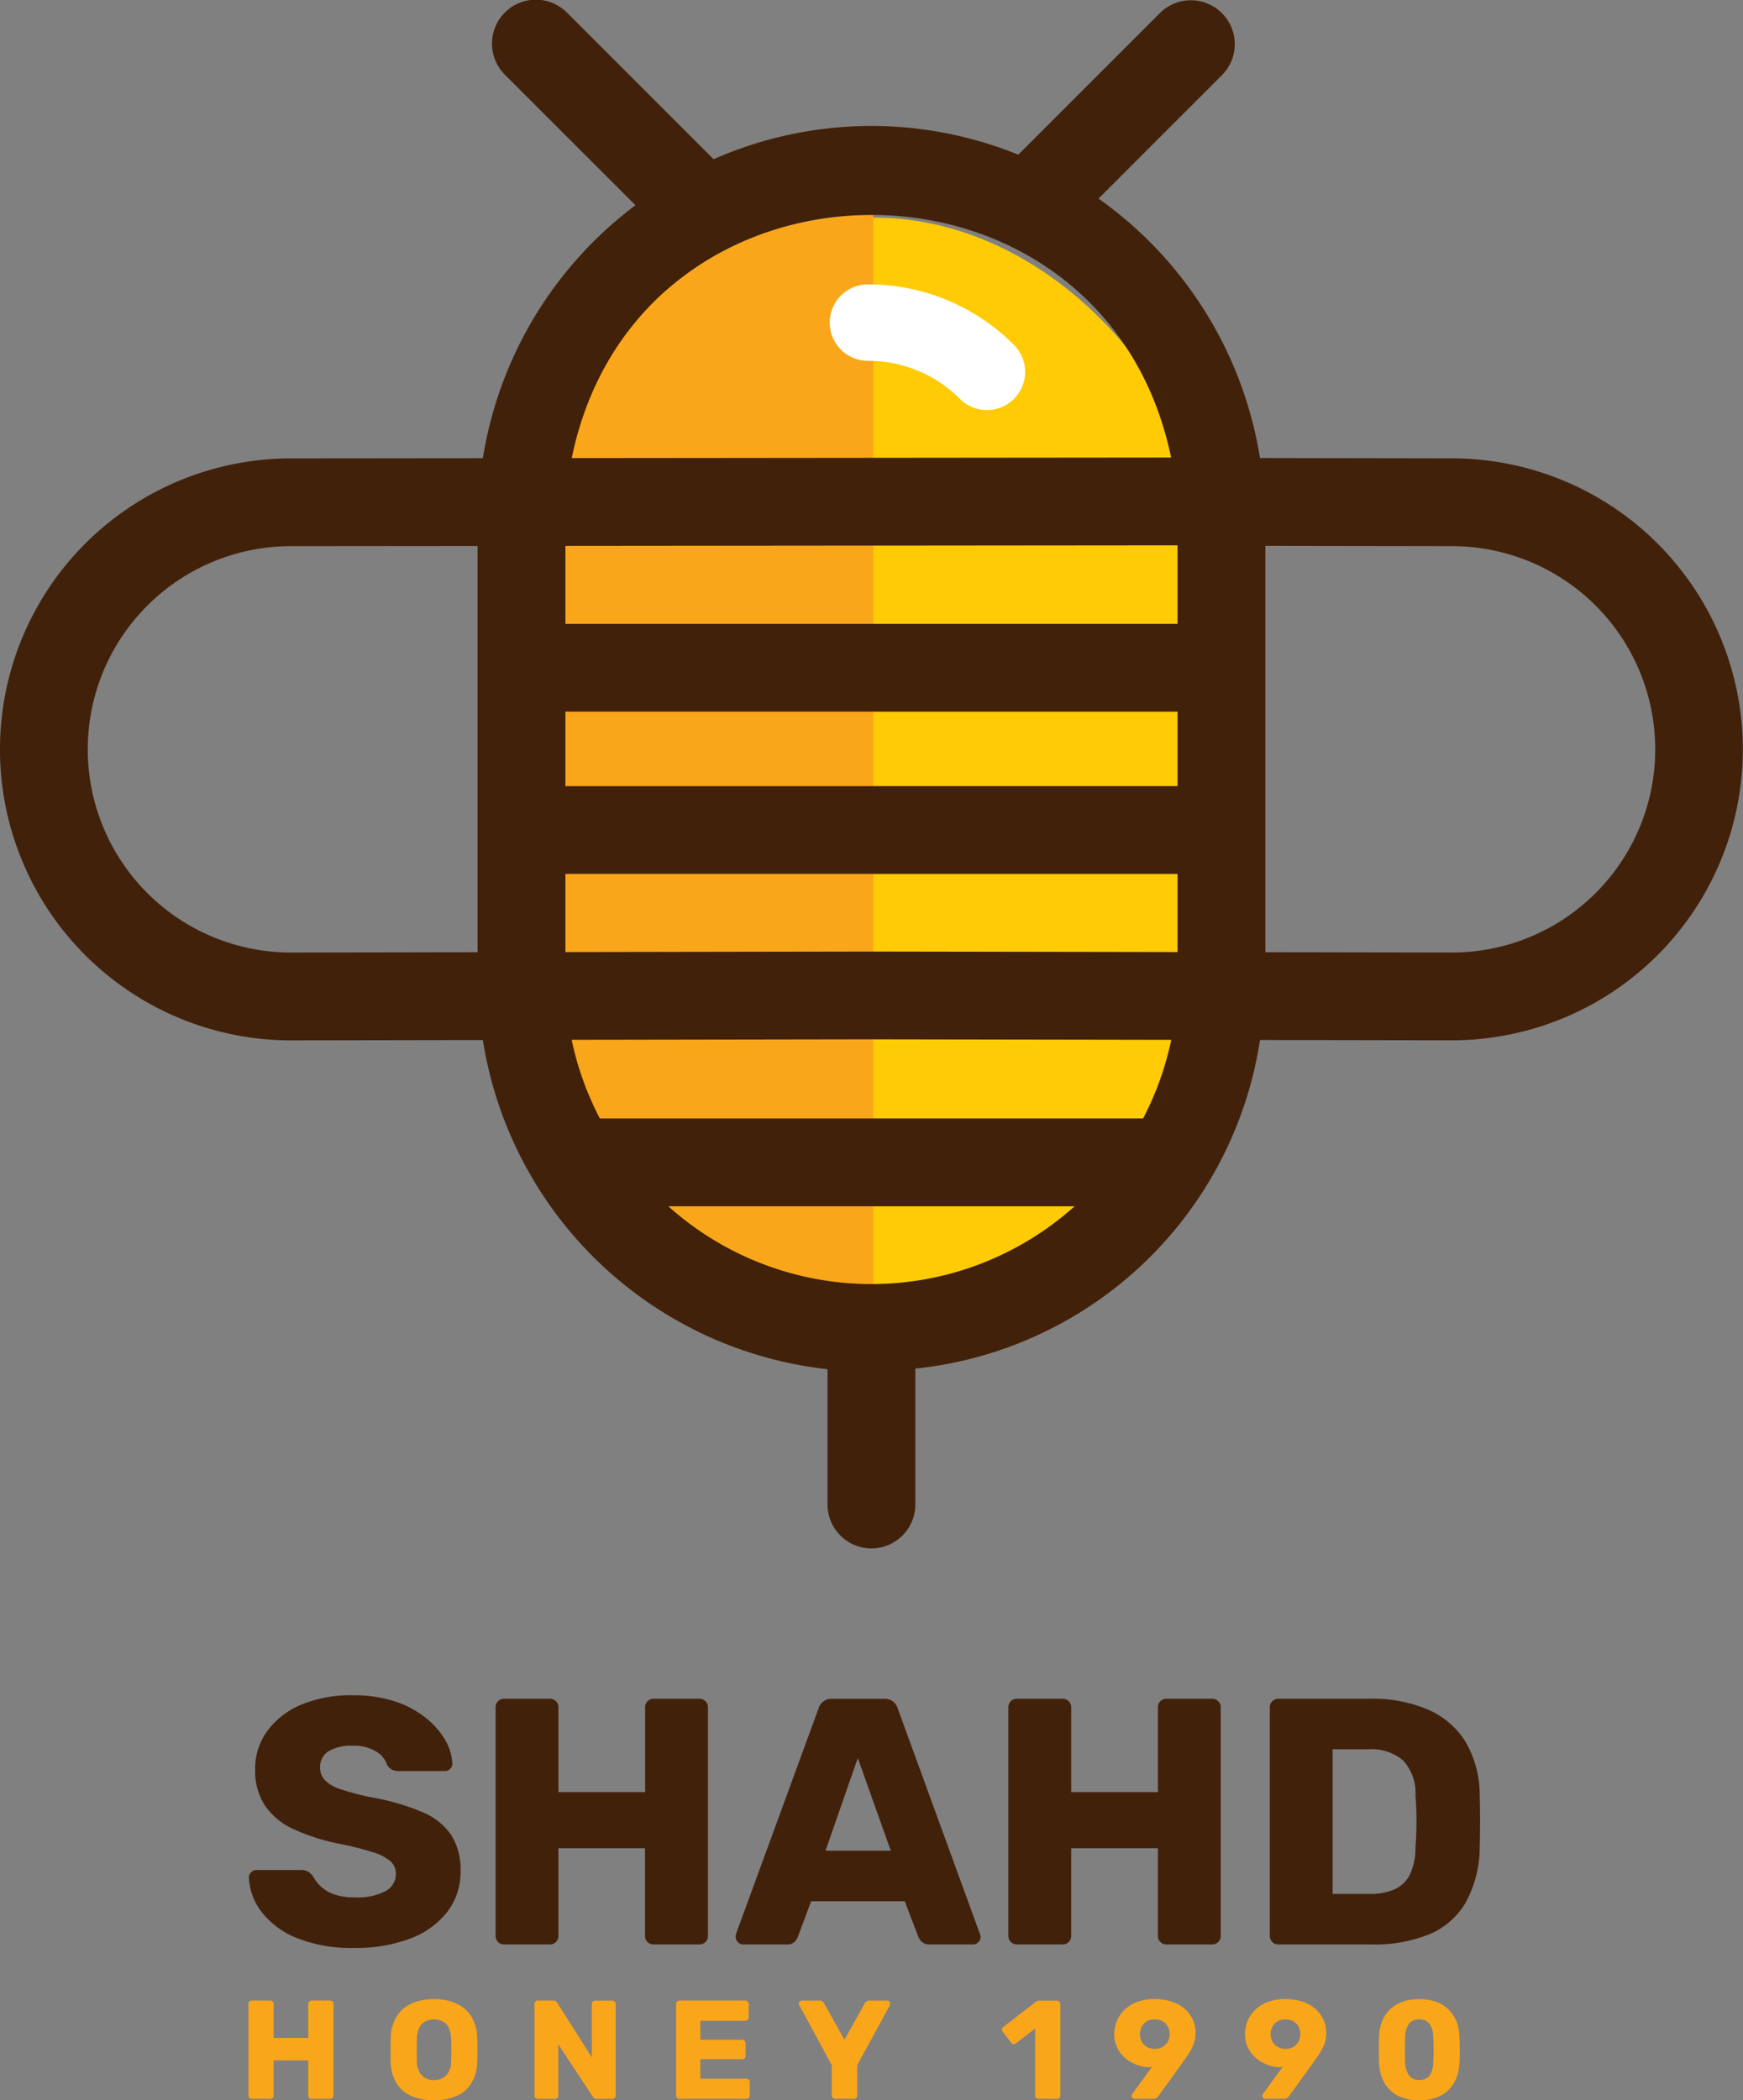
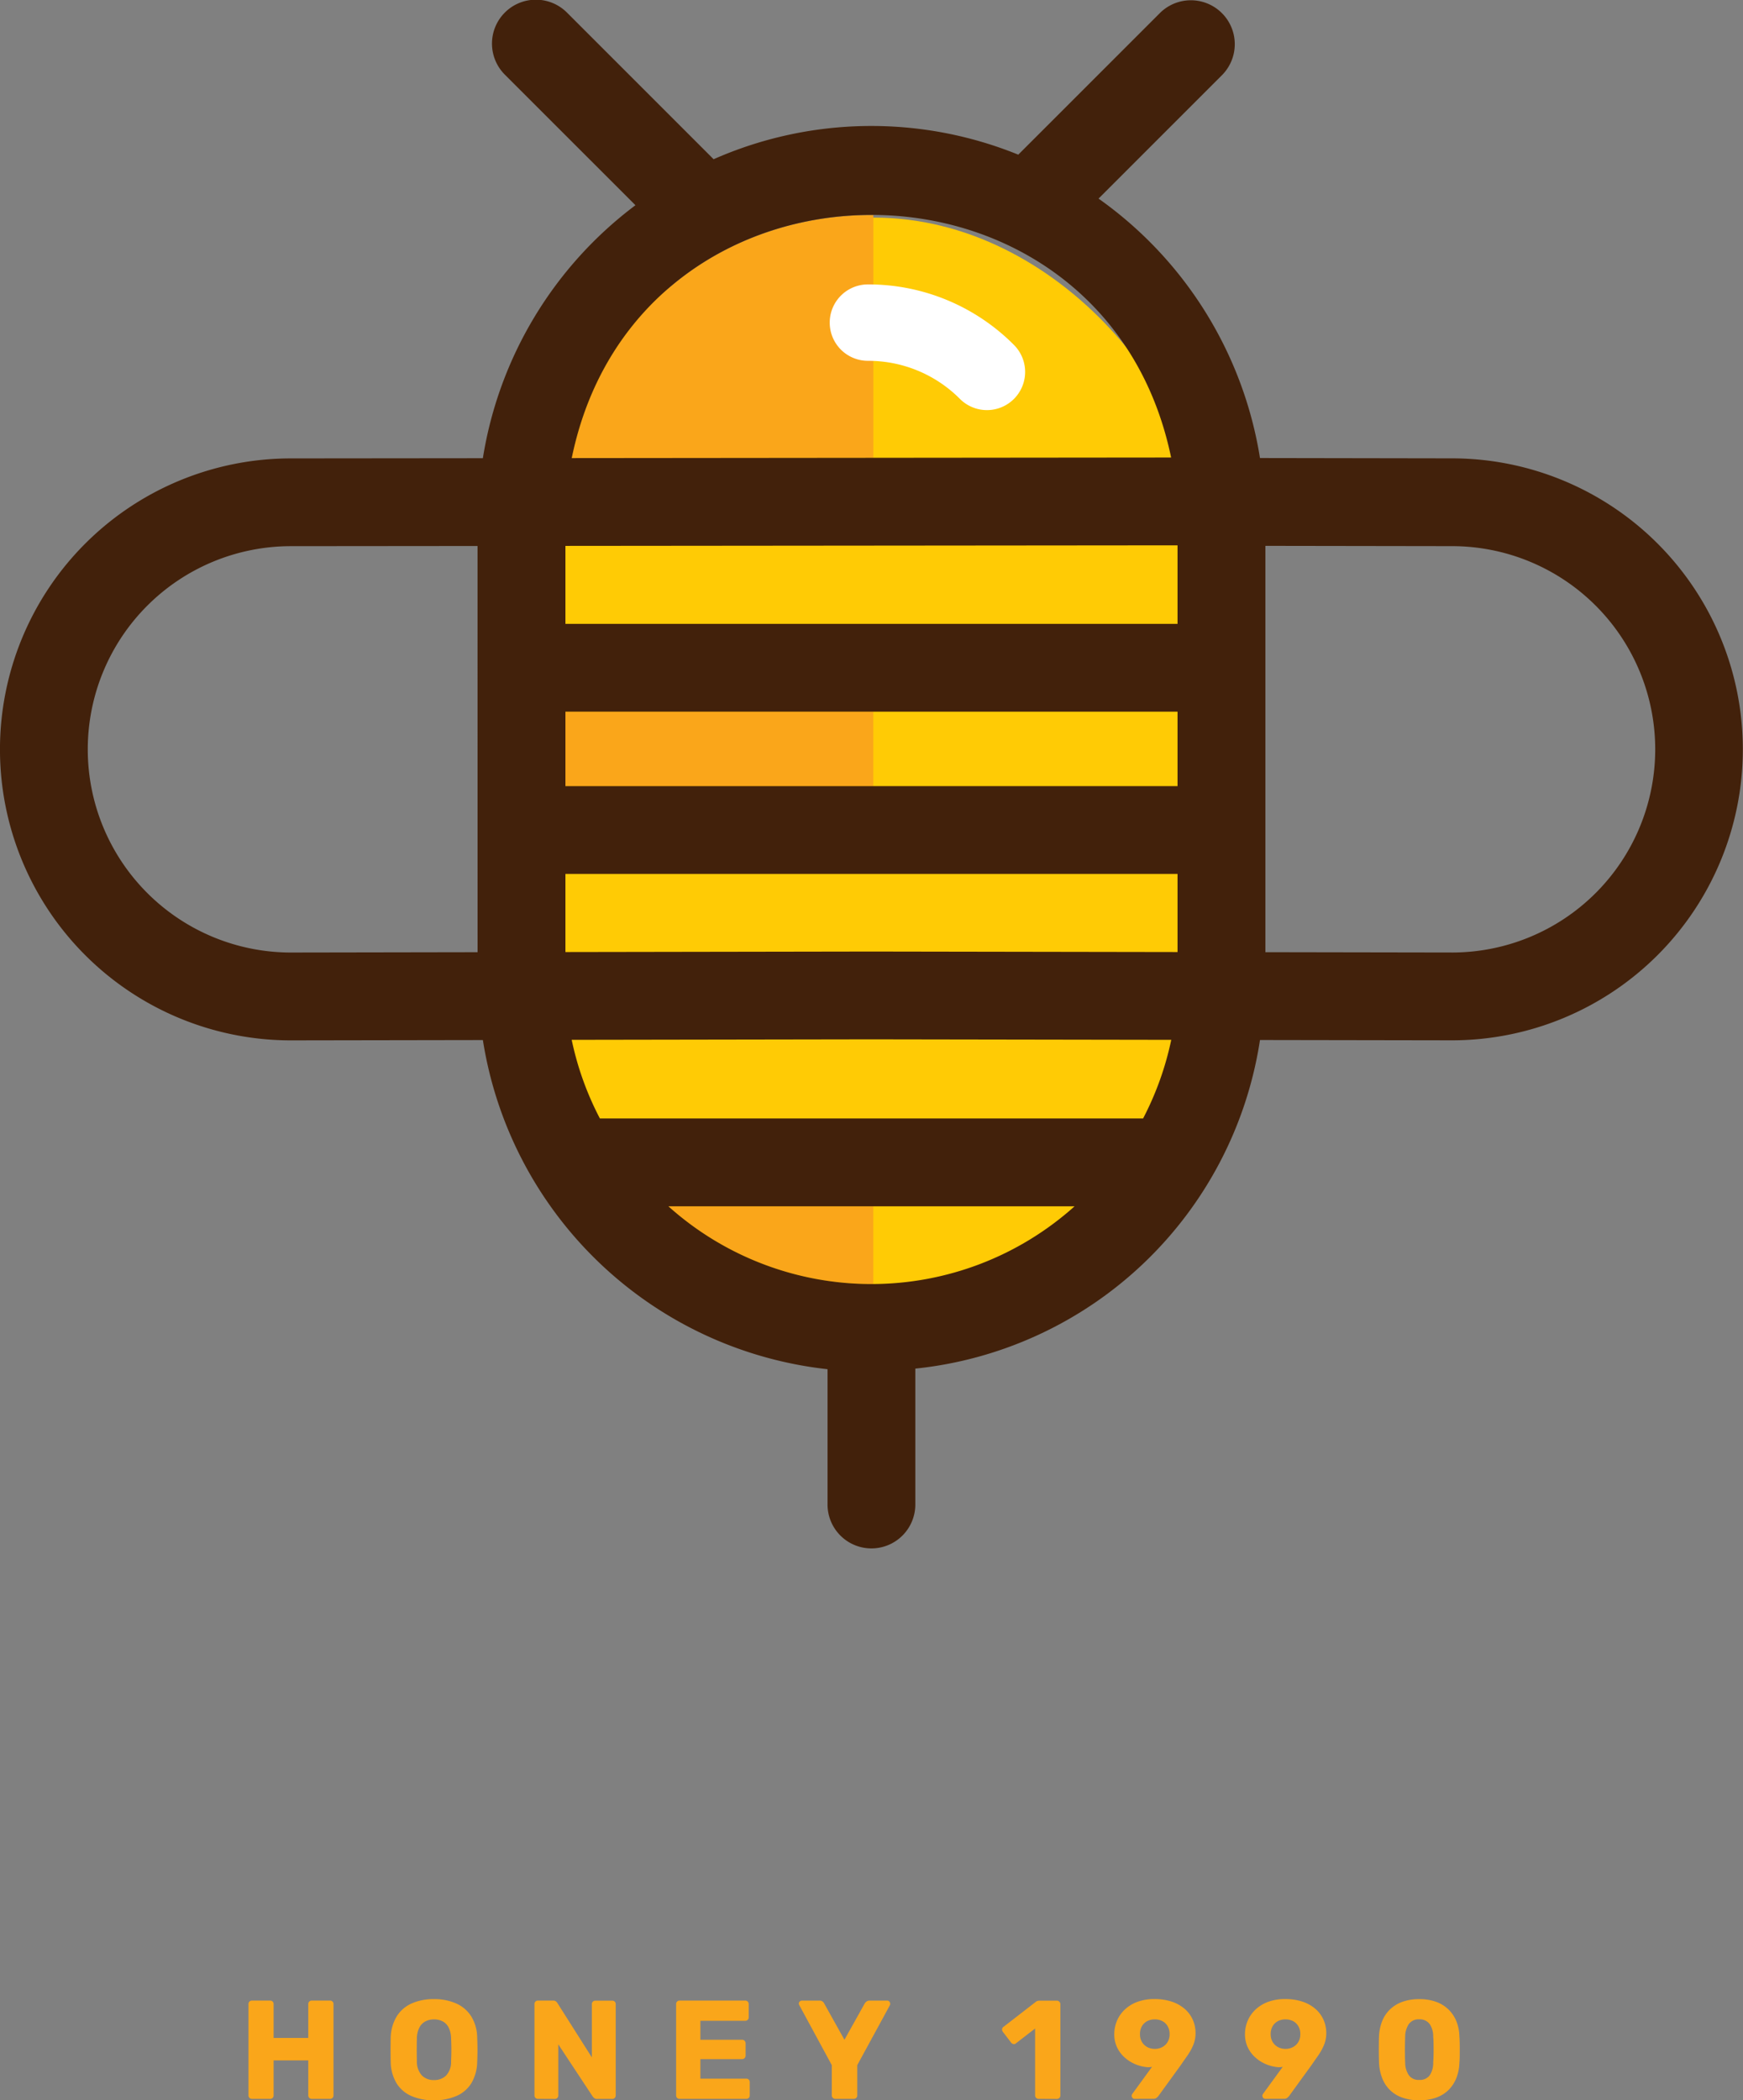
<svg xmlns="http://www.w3.org/2000/svg" width="102.657" height="123.698" viewBox="0 0 102.657 123.698">
  <rect x="0" y="0" width="102.657" height="123.698" fill="#808080" stroke="none" />
  <g id="logo-4" transform="translate(-96 -191)">
    <g id="Group_2" data-name="Group 2" transform="translate(96 191)">
      <rect id="Rectangle_2" data-name="Rectangle 2" width="39.276" height="64.081" rx="19.638" transform="translate(31.834 12.816)" fill="#ffcb05" />
      <g id="Group_1" data-name="Group 1" transform="translate(33.302 12.659)">
-         <path id="Path_1" data-name="Path 1" d="M378.233,312.33a17.878,17.878,0,0,0,1.66,4.63H396V312.3h-.11Z" transform="translate(-377.865 -263.746)" fill="#faa61a" />
-         <path id="Path_2" data-name="Path 2" d="M377.342,288.733v4.6l18.021-.03h.11v-4.572Z" transform="translate(-377.342 -249.922)" fill="#faa61a" />
        <rect id="Rectangle_1" data-name="Rectangle 1" width="18.131" height="4.385" transform="translate(0 29.256)" fill="#faa61a" />
        <path id="Path_3" data-name="Path 3" d="M378.233,209.177,396,209.16v-14.3C388.114,194.812,380.205,199.585,378.233,209.177Z" transform="translate(-377.865 -194.856)" fill="#faa61a" />
        <path id="Path_4" data-name="Path 4" d="M392.011,336.084a17.936,17.936,0,0,0,12.066,4.577v-4.577Z" transform="translate(-385.946 -277.697)" fill="#faa61a" />
-         <path id="Path_5" data-name="Path 5" d="M377.342,246.572h18.13v-4.609l-18.13.017Z" transform="translate(-377.342 -222.488)" fill="#faa61a" />
      </g>
      <path id="Path_6" data-name="Path 6" d="M422.667,211.5a7.612,7.612,0,0,0-5.422-2.246,2.249,2.249,0,0,1,0-4.5,12.082,12.082,0,0,1,8.6,3.564,2.248,2.248,0,1,1-3.18,3.18Z" transform="translate(-366.127 -188.003)" fill="#fff" />
      <path id="Path_7" data-name="Path 7" d="M382.314,191.231,371,191.212a23.2,23.2,0,0,0-9.508-15.279l7.283-7.284a2.586,2.586,0,0,0-3.658-3.656l-8.353,8.352a23.009,23.009,0,0,0-17.944.269l-8.621-8.621a2.586,2.586,0,1,0-3.658,3.656l7.676,7.674a23.184,23.184,0,0,0-8.987,14.9l-11.306.011a17.138,17.138,0,1,0,.007,34.276l11.3-.019a23.109,23.109,0,0,0,20.3,19.386v7.918a2.585,2.585,0,1,0,5.169,0v-7.953A22.929,22.929,0,0,0,371,225.488l11.3.019h0a17.138,17.138,0,0,0,0-34.276Zm-57.395,29.086-10.992.019a11.966,11.966,0,1,1,0-23.933l10.99-.01Zm40.846-29.135-35.3.034C334.386,172.131,361.807,172.119,365.766,191.182Zm-29.608,44.1h23.923A17.913,17.913,0,0,1,336.158,235.283Zm27.958-5.174H332.122a17.878,17.878,0,0,1-1.66-4.63l17.653-.029,17.659.029A17.948,17.948,0,0,1,364.115,230.109Zm2.029-9.8-18.03-.03-18.021.03v-4.6h36.051Zm0-9.772H330.093v-4.385h36.051Zm0-9.557H330.093v-4.592l36.051-.033Zm16.168,19.356-10.994-.019V196.385l10.993.017a11.966,11.966,0,0,1,0,23.933Z" transform="translate(-296.791 -164.236)" fill="#42210b" />
    </g>
-     <path id="Path_147" data-name="Path 147" d="M7.693-20.617a8.69,8.69,0,0,1-3.431-.589,4.916,4.916,0,0,1-2.067-1.54,3.59,3.59,0,0,1-.744-2.026.415.415,0,0,1,.134-.3.437.437,0,0,1,.32-.134h2.6a.8.8,0,0,1,.444.1,1.142,1.142,0,0,1,.279.269,2.433,2.433,0,0,0,.465.6,2.181,2.181,0,0,0,.786.465,3.588,3.588,0,0,0,1.209.176A3.526,3.526,0,0,0,9.5-23.965a1.139,1.139,0,0,0,.61-1.013.975.975,0,0,0-.331-.755,2.973,2.973,0,0,0-1.065-.537,18.65,18.65,0,0,0-1.953-.486,12,12,0,0,1-2.677-.858A4.1,4.1,0,0,1,2.4-29a3.741,3.741,0,0,1-.579-2.139,3.765,3.765,0,0,1,.713-2.253,4.7,4.7,0,0,1,1.995-1.55A7.571,7.571,0,0,1,7.569-35.5a7.739,7.739,0,0,1,2.512.372,5.726,5.726,0,0,1,1.829.992,4.679,4.679,0,0,1,1.127,1.313,2.989,2.989,0,0,1,.4,1.354.432.432,0,0,1-.124.3.4.4,0,0,1-.31.134H10.277a.869.869,0,0,1-.393-.083.762.762,0,0,1-.289-.269,1.416,1.416,0,0,0-.651-.8,2.493,2.493,0,0,0-1.375-.341,2.644,2.644,0,0,0-1.416.32,1.081,1.081,0,0,0-.506.982,1.048,1.048,0,0,0,.279.723,2.234,2.234,0,0,0,.93.537,16.069,16.069,0,0,0,1.788.475,13.436,13.436,0,0,1,3.039.879,3.818,3.818,0,0,1,1.7,1.364,3.812,3.812,0,0,1,.537,2.1,3.839,3.839,0,0,1-.8,2.429,4.948,4.948,0,0,1-2.2,1.561A8.988,8.988,0,0,1,7.693-20.617Zm8.806-.207a.5.5,0,0,1-.372-.145.5.5,0,0,1-.145-.372V-34.777a.5.5,0,0,1,.145-.372.5.5,0,0,1,.372-.145h2.667a.5.5,0,0,1,.372.145.5.5,0,0,1,.145.372v4.982h5.106v-4.982a.5.5,0,0,1,.145-.372.5.5,0,0,1,.372-.145h2.667a.5.5,0,0,1,.372.145.5.5,0,0,1,.145.372V-21.34a.5.5,0,0,1-.145.372.5.5,0,0,1-.372.145H25.3a.5.5,0,0,1-.372-.145.5.5,0,0,1-.145-.372v-5.147H19.682v5.147a.5.5,0,0,1-.145.372.5.5,0,0,1-.372.145Zm14.057,0a.415.415,0,0,1-.3-.134.415.415,0,0,1-.134-.3.769.769,0,0,1,.021-.186L35-34.714a.83.83,0,0,1,.258-.4.793.793,0,0,1,.548-.176h3.059a.793.793,0,0,1,.548.176.83.83,0,0,1,.258.4l4.837,13.271a.41.41,0,0,1,.041.186.415.415,0,0,1-.134.3.437.437,0,0,1-.32.134H41.553a.632.632,0,0,1-.465-.155.771.771,0,0,1-.2-.279l-.806-2.108H34.566l-.786,2.108a.814.814,0,0,1-.186.279.658.658,0,0,1-.5.155Zm4.858-5.519h3.845L37.315-31.8ZM46.7-20.823a.5.5,0,0,1-.372-.145.5.5,0,0,1-.145-.372V-34.777a.5.5,0,0,1,.145-.372.5.5,0,0,1,.372-.145h2.667a.5.5,0,0,1,.372.145.5.5,0,0,1,.145.372v4.982h5.106v-4.982a.5.5,0,0,1,.145-.372.5.5,0,0,1,.372-.145h2.667a.5.5,0,0,1,.372.145.5.5,0,0,1,.145.372V-21.34a.5.5,0,0,1-.145.372.5.5,0,0,1-.372.145H55.506a.5.5,0,0,1-.372-.145.5.5,0,0,1-.145-.372v-5.147H49.883v5.147a.5.5,0,0,1-.145.372.5.5,0,0,1-.372.145Zm15.4,0a.5.5,0,0,1-.372-.145.5.5,0,0,1-.145-.372V-34.777a.5.5,0,0,1,.145-.372.5.5,0,0,1,.372-.145h5.375a8.275,8.275,0,0,1,3.452.651,4.858,4.858,0,0,1,2.191,1.9,6.238,6.238,0,0,1,.827,3.09q.021.91.021,1.592t-.021,1.571a6.857,6.857,0,0,1-.817,3.183A4.454,4.454,0,0,1,71-21.433a8.536,8.536,0,0,1-3.421.61ZM65.283-23.8h2.191a3.449,3.449,0,0,0,1.478-.279,1.864,1.864,0,0,0,.889-.879,3.706,3.706,0,0,0,.32-1.571q.041-.6.052-1.075t0-.951q-.01-.475-.052-1.054a2.827,2.827,0,0,0-.734-2.057,2.9,2.9,0,0,0-2.057-.651H65.283Z" transform="translate(109.206 326.343)" fill="#42210b" />
    <path id="Path_146" data-name="Path 146" d="M1.607-8.329a.2.2,0,0,1-.149-.058A.2.2,0,0,1,1.4-8.536v-5.375a.2.2,0,0,1,.058-.149.2.2,0,0,1,.149-.058H2.673a.2.2,0,0,1,.149.058.2.2,0,0,1,.058.149v1.993H4.922v-1.993a.2.2,0,0,1,.058-.149.2.2,0,0,1,.149-.058H6.2a.2.2,0,0,1,.149.058.2.2,0,0,1,.058.149v5.375a.2.2,0,0,1-.058.149.2.2,0,0,1-.149.058H5.129a.2.2,0,0,1-.149-.058.2.2,0,0,1-.058-.149v-2.059H2.88v2.059a.2.2,0,0,1-.058.149.2.2,0,0,1-.149.058Zm10.716.083A3.256,3.256,0,0,1,11-8.495a1.926,1.926,0,0,1-.876-.748A2.53,2.53,0,0,1,9.776-10.5q-.008-.356-.008-.711t.008-.719a2.536,2.536,0,0,1,.351-1.253,1.985,1.985,0,0,1,.881-.765,3.143,3.143,0,0,1,1.315-.256,3.15,3.15,0,0,1,1.311.256,2.007,2.007,0,0,1,.889.765,2.452,2.452,0,0,1,.347,1.253q.017.364.017.719t-.017.711a2.53,2.53,0,0,1-.347,1.253,1.926,1.926,0,0,1-.876.748A3.256,3.256,0,0,1,12.323-8.247Zm0-1.191a.993.993,0,0,0,.715-.265,1.171,1.171,0,0,0,.294-.843q.017-.364.017-.686t-.017-.67a1.5,1.5,0,0,0-.145-.633.822.822,0,0,0-.351-.36,1.1,1.1,0,0,0-.513-.116,1.079,1.079,0,0,0-.5.116.845.845,0,0,0-.356.36,1.455,1.455,0,0,0-.149.633q-.008.347-.008.67t.008.686a1.208,1.208,0,0,0,.3.843A.978.978,0,0,0,12.323-9.437ZM18.45-8.329a.2.2,0,0,1-.149-.058.2.2,0,0,1-.058-.149v-5.375a.2.2,0,0,1,.058-.149.2.2,0,0,1,.149-.058h.876a.278.278,0,0,1,.2.062.44.44,0,0,1,.079.1l2.018,3.183v-3.134a.2.2,0,0,1,.058-.149.2.2,0,0,1,.149-.058h.992a.2.2,0,0,1,.149.058.2.2,0,0,1,.058.149v5.375a.205.205,0,0,1-.058.145.194.194,0,0,1-.149.062h-.885a.255.255,0,0,1-.194-.066.914.914,0,0,1-.079-.091l-2.018-3.059v3.01a.2.2,0,0,1-.058.149.2.2,0,0,1-.149.058Zm8.343,0a.2.2,0,0,1-.149-.058.2.2,0,0,1-.058-.149v-5.375a.2.2,0,0,1,.058-.149.2.2,0,0,1,.149-.058h3.861a.2.2,0,0,1,.149.058.2.2,0,0,1,.058.149v.777a.2.2,0,0,1-.058.149.2.2,0,0,1-.149.058H28.016v1.116h2.456a.194.194,0,0,1,.149.062.216.216,0,0,1,.058.153v.719a.205.205,0,0,1-.058.145.194.194,0,0,1-.149.062H28.016V-9.52h2.7a.2.2,0,0,1,.149.058.2.2,0,0,1,.058.149v.777a.2.2,0,0,1-.058.149.2.2,0,0,1-.149.058Zm9.17,0a.205.205,0,0,1-.145-.058.194.194,0,0,1-.062-.149v-1.778l-1.918-3.539q-.008-.025-.017-.045a.121.121,0,0,1-.008-.045.166.166,0,0,1,.054-.12.175.175,0,0,1,.128-.054h1.034a.284.284,0,0,1,.194.062.285.285,0,0,1,.087.112L36.5-11.81l1.191-2.133a.4.4,0,0,1,.1-.112.284.284,0,0,1,.194-.062h1.034a.162.162,0,0,1,.124.054.173.173,0,0,1,.05.12.232.232,0,0,1,0,.045.383.383,0,0,1-.012.045l-1.927,3.539v1.778a.2.2,0,0,1-.058.149.2.2,0,0,1-.149.058Zm11.973,0a.205.205,0,0,1-.145-.058.194.194,0,0,1-.062-.149v-3.936L46.6-11.6a.181.181,0,0,1-.153.041.232.232,0,0,1-.136-.091l-.488-.637a.224.224,0,0,1-.037-.161.185.185,0,0,1,.1-.136l1.9-1.472a.33.33,0,0,1,.1-.045.394.394,0,0,1,.1-.012H49.01a.205.205,0,0,1,.145.058.194.194,0,0,1,.062.149v5.375a.194.194,0,0,1-.062.149.205.205,0,0,1-.145.058Zm5.656,0a.162.162,0,0,1-.124-.054.182.182,0,0,1-.05-.128.149.149,0,0,1,.012-.066l.021-.041,1.166-1.6a1.141,1.141,0,0,1-.24.025,2.331,2.331,0,0,1-.728-.17,2.229,2.229,0,0,1-.641-.4,1.857,1.857,0,0,1-.451-.6,1.785,1.785,0,0,1-.165-.777,2.021,2.021,0,0,1,.149-.765,1.95,1.95,0,0,1,.446-.661,2.164,2.164,0,0,1,.74-.467,2.807,2.807,0,0,1,1.029-.174,3.147,3.147,0,0,1,1.038.157,2.226,2.226,0,0,1,.761.434,1.821,1.821,0,0,1,.467.641,1.939,1.939,0,0,1,.157.777,1.785,1.785,0,0,1-.136.7,3.339,3.339,0,0,1-.335.608q-.2.285-.4.575L54.989-8.495a1.058,1.058,0,0,1-.1.1.281.281,0,0,1-.2.062Zm1.182-2.944a.922.922,0,0,0,.447-.107.816.816,0,0,0,.314-.3.875.875,0,0,0,.116-.463.9.9,0,0,0-.116-.467.778.778,0,0,0-.314-.3.952.952,0,0,0-.447-.1.934.934,0,0,0-.438.1.778.778,0,0,0-.314.3.9.9,0,0,0-.116.467.875.875,0,0,0,.116.463.816.816,0,0,0,.314.3A.905.905,0,0,0,54.774-11.273Zm6.516,2.944a.162.162,0,0,1-.124-.054.182.182,0,0,1-.05-.128.149.149,0,0,1,.012-.066l.021-.041,1.166-1.6a1.141,1.141,0,0,1-.24.025,2.331,2.331,0,0,1-.728-.17,2.229,2.229,0,0,1-.641-.4,1.857,1.857,0,0,1-.451-.6,1.785,1.785,0,0,1-.165-.777,2.021,2.021,0,0,1,.149-.765,1.951,1.951,0,0,1,.447-.661,2.164,2.164,0,0,1,.74-.467,2.807,2.807,0,0,1,1.029-.174,3.147,3.147,0,0,1,1.038.157,2.226,2.226,0,0,1,.761.434,1.821,1.821,0,0,1,.467.641,1.939,1.939,0,0,1,.157.777,1.785,1.785,0,0,1-.136.7,3.34,3.34,0,0,1-.335.608q-.2.285-.4.575L62.687-8.495a1.058,1.058,0,0,1-.1.1.281.281,0,0,1-.2.062Zm1.182-2.944a.922.922,0,0,0,.447-.107.816.816,0,0,0,.314-.3.875.875,0,0,0,.116-.463.9.9,0,0,0-.116-.467.778.778,0,0,0-.314-.3.952.952,0,0,0-.447-.1.934.934,0,0,0-.438.1.778.778,0,0,0-.314.3.9.9,0,0,0-.116.467.875.875,0,0,0,.116.463.816.816,0,0,0,.314.3A.905.905,0,0,0,62.472-11.273Zm7.88,3.026a2.86,2.86,0,0,1-1.034-.17,1.967,1.967,0,0,1-.724-.467,2.014,2.014,0,0,1-.434-.695,2.854,2.854,0,0,1-.174-.852q-.008-.223-.012-.509t0-.579q0-.294.012-.525a2.73,2.73,0,0,1,.178-.848,1.971,1.971,0,0,1,.447-.686,2.039,2.039,0,0,1,.728-.459,2.838,2.838,0,0,1,1.013-.165,2.83,2.83,0,0,1,1.017.165,2.046,2.046,0,0,1,.724.459,2.021,2.021,0,0,1,.451.686,2.51,2.51,0,0,1,.174.848q.017.232.021.525t0,.579q0,.285-.021.509a2.616,2.616,0,0,1-.17.852,2.066,2.066,0,0,1-.438.695,1.973,1.973,0,0,1-.719.467A2.852,2.852,0,0,1,70.352-8.247Zm0-1.2a.709.709,0,0,0,.624-.277,1.323,1.323,0,0,0,.2-.748q.017-.24.021-.5t0-.529q0-.265-.021-.488a1.313,1.313,0,0,0-.2-.736.723.723,0,0,0-.624-.289.712.712,0,0,0-.62.289,1.383,1.383,0,0,0-.207.736q-.008.223-.012.488t0,.529q0,.265.012.5a1.345,1.345,0,0,0,.215.748A.7.7,0,0,0,70.352-9.446Z" transform="translate(109.235 322.944)" fill="#faa61a" />
  </g>
</svg>